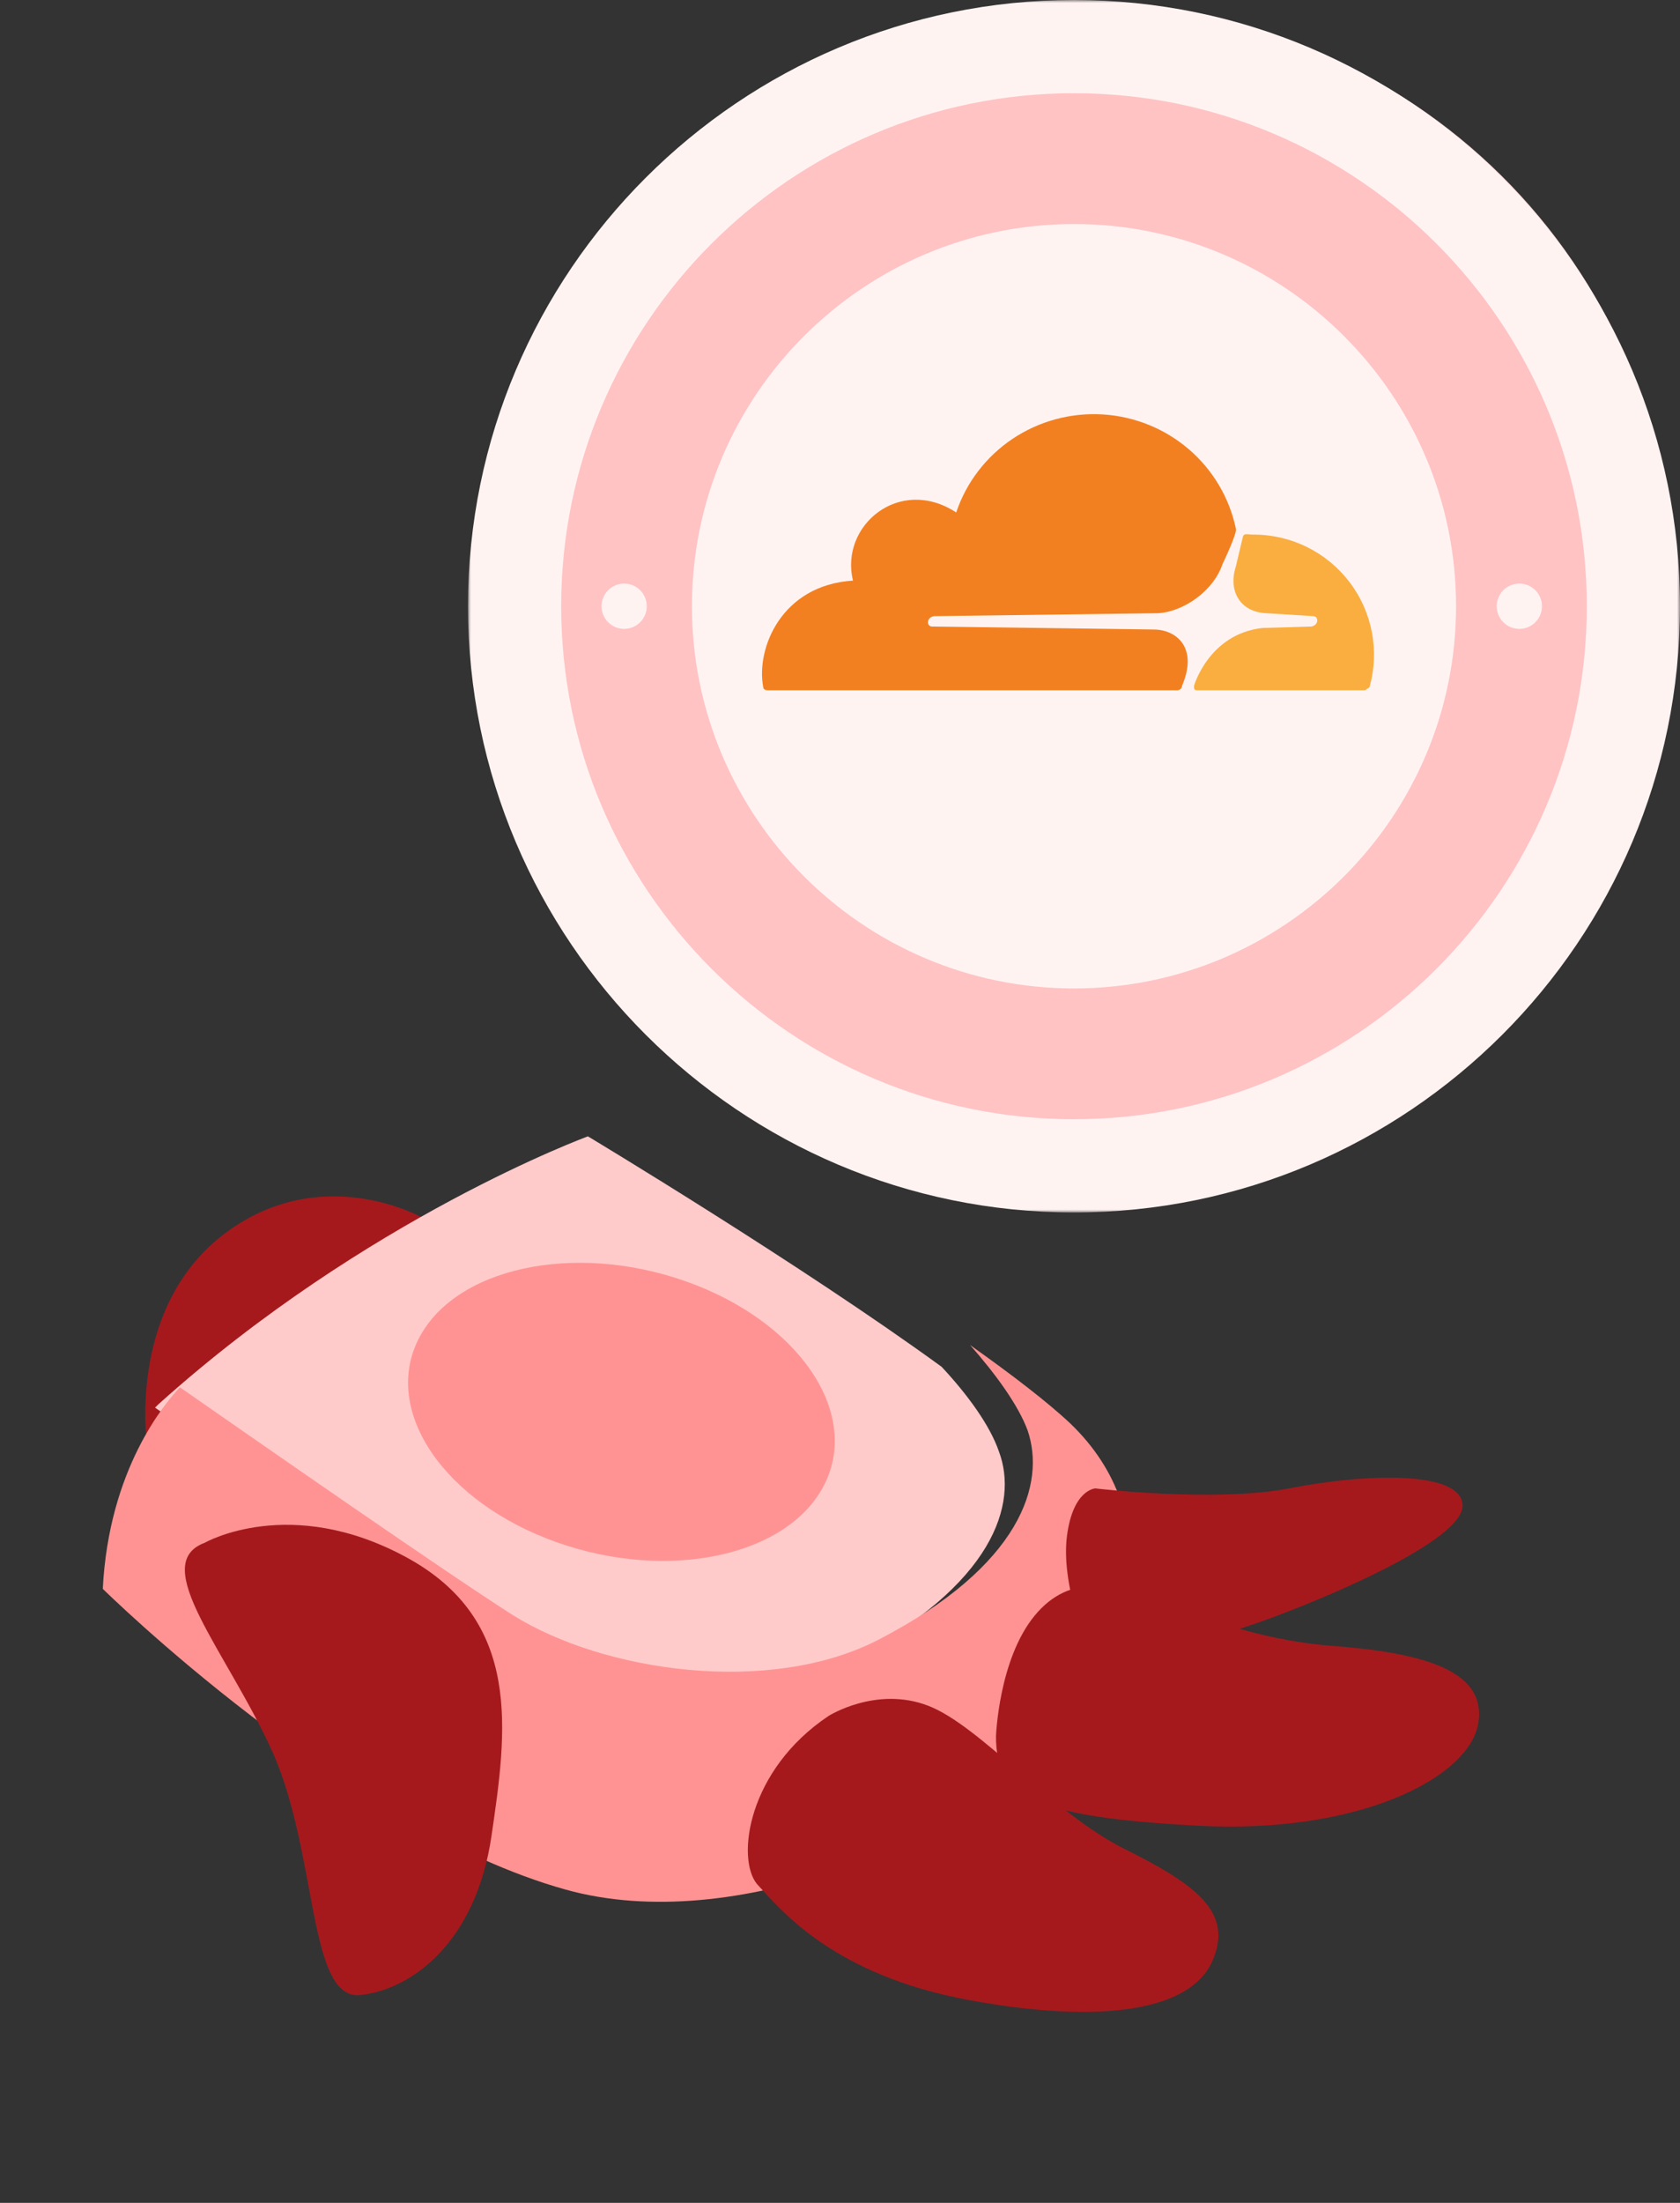
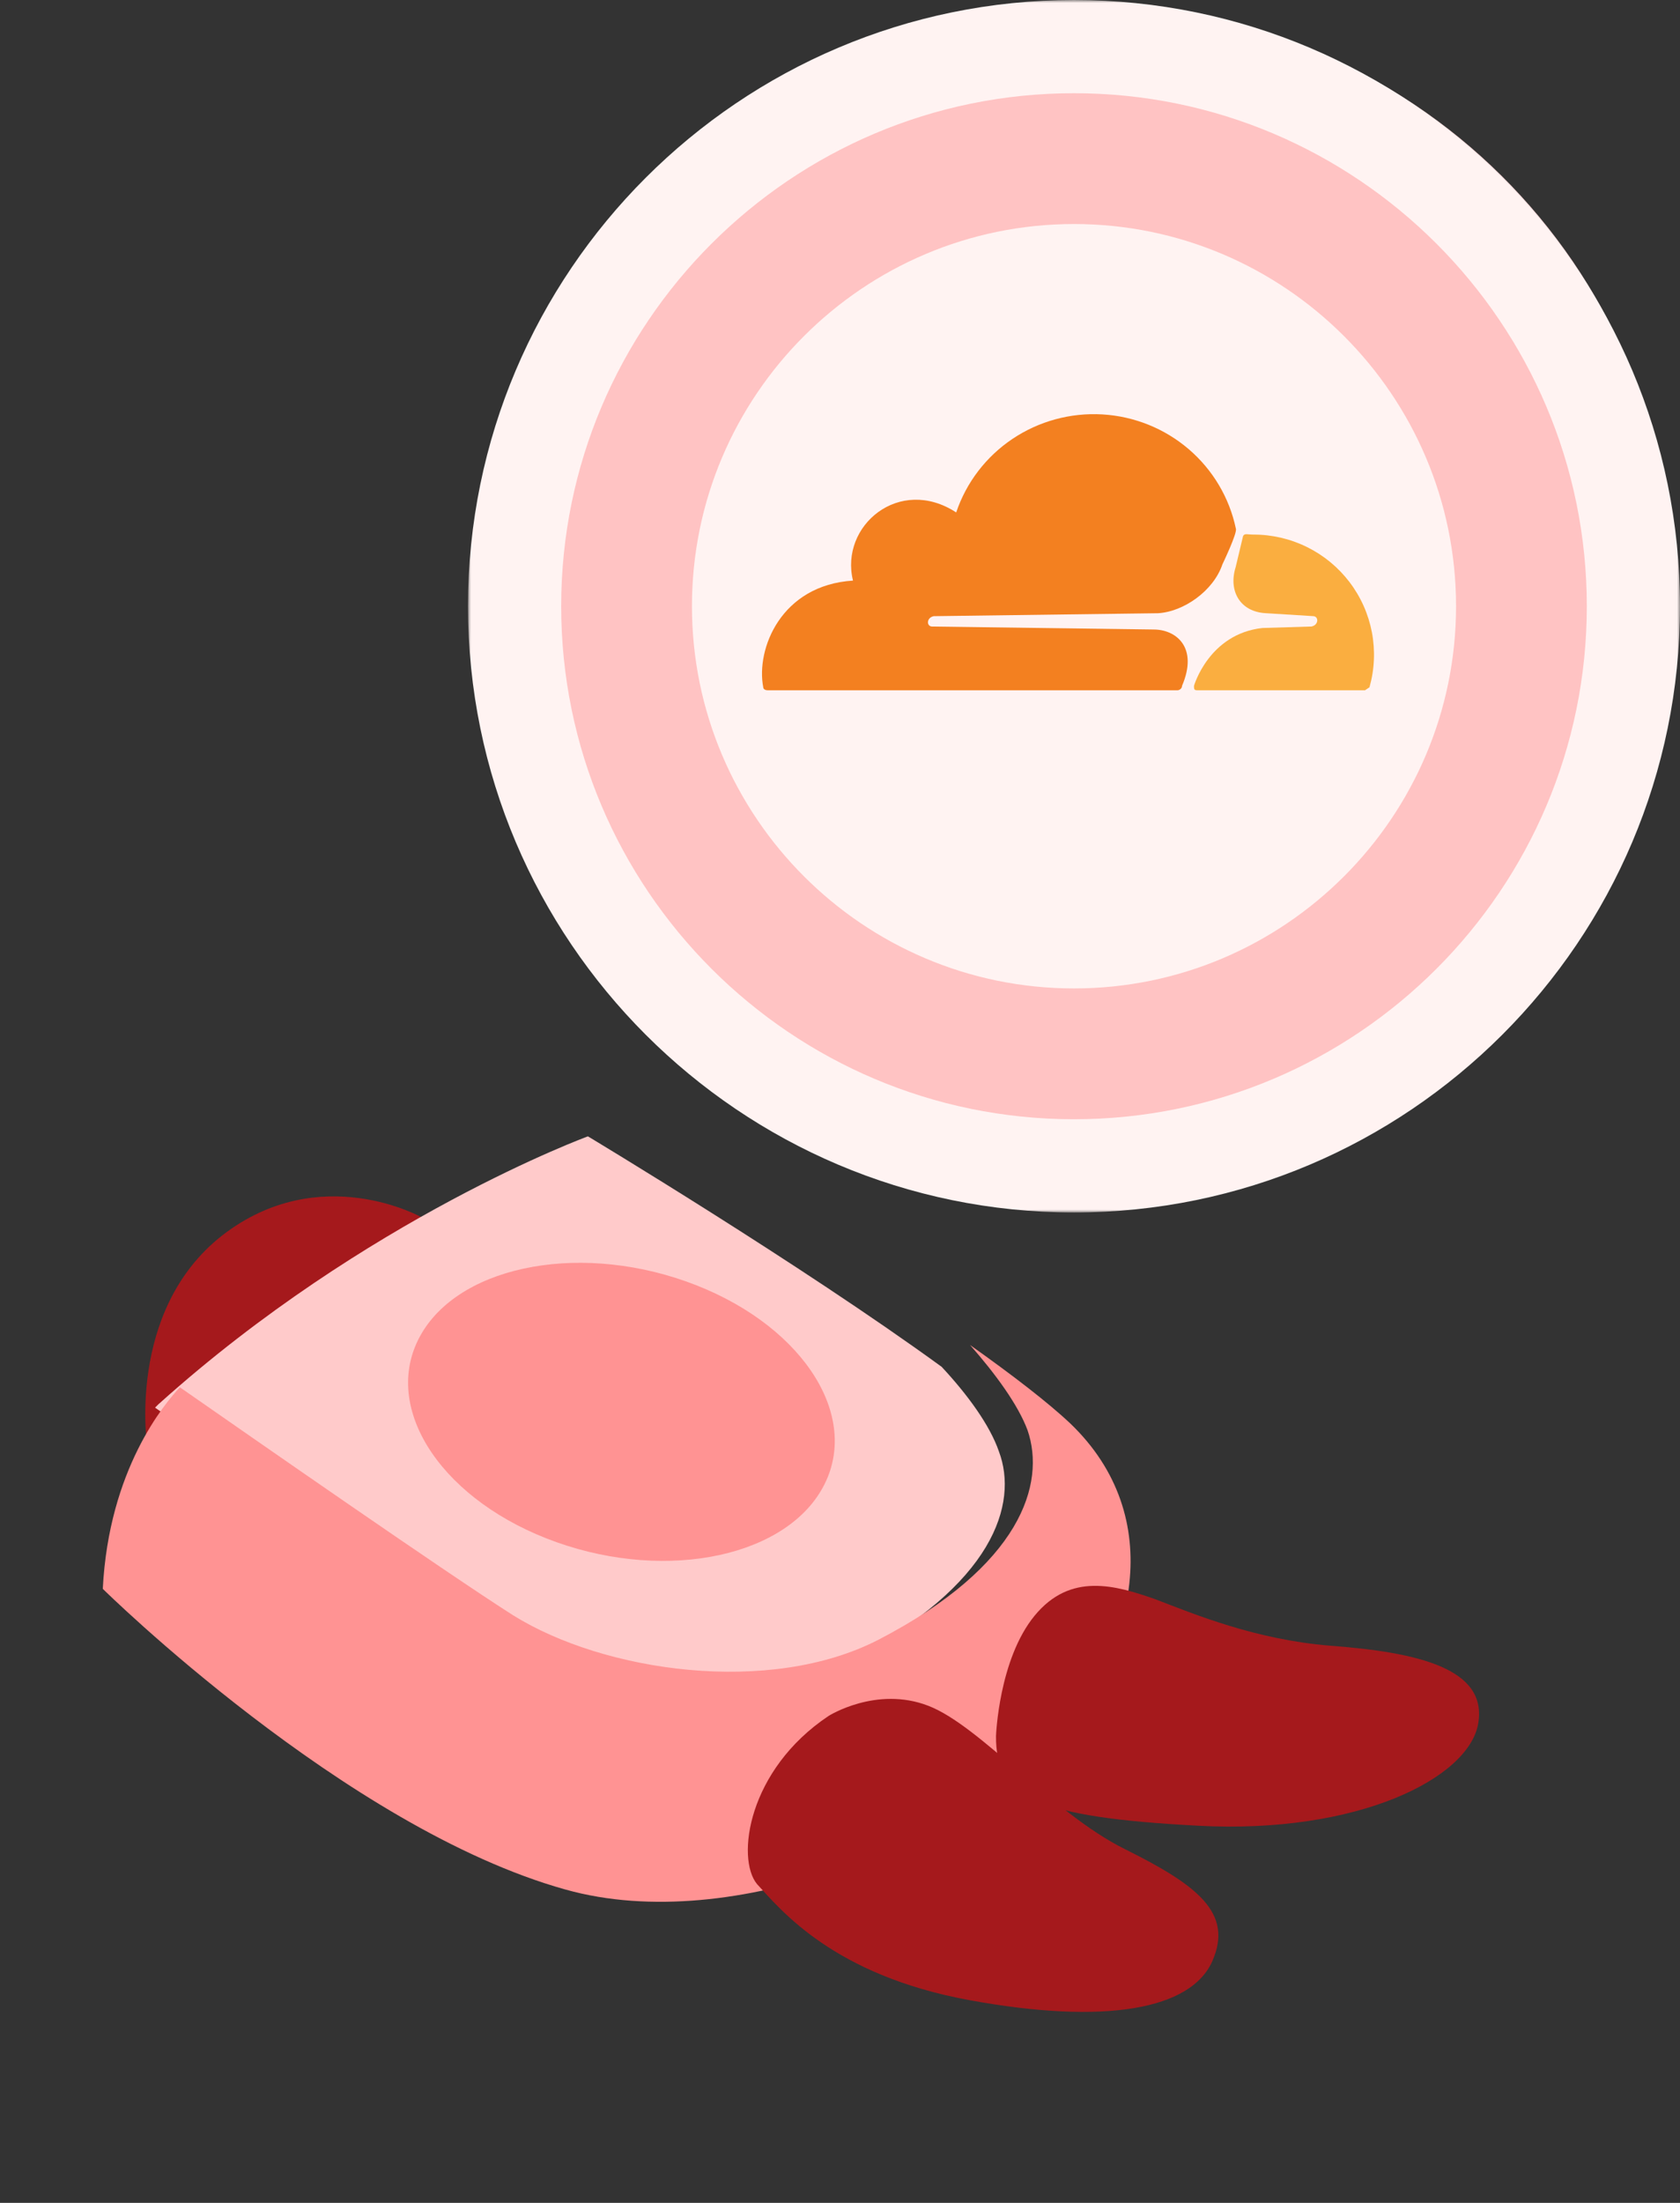
<svg xmlns="http://www.w3.org/2000/svg" width="280" height="367" viewBox="0 0 280 367" fill="none">
  <rect x="0" y="0" width="280" height="367" fill="#333333" stroke="none" />
  <path d="M70.359 202.852C70.359 202.852 53.348 193.19 37.035 205.826C20.883 218.483 24.576 241.36 24.576 241.36L52.388 220.061L70.359 202.852Z" fill="#A5191C" />
  <path d="M141.788 276.455C165.649 264.047 169.746 250.494 166.489 241.825C164.973 237.405 161.21 232.292 156.943 227.717C133.416 210.595 97.986 189.319 97.986 189.319C97.986 189.319 61.044 202.853 26.573 233.806C26.573 233.806 26.349 233.978 25.843 234.516C39.376 243.909 69.415 265.092 81.151 272.241C96.255 281.636 123.71 285.787 141.788 276.455Z" fill="#FFCACA" />
  <path d="M178.423 237.191C174.702 233.67 168.669 229.04 161.678 224.083C165.907 228.885 169.684 234.033 171.263 238.289C174.309 247.191 170.194 260.837 146.461 273.156C128.308 282.553 100.683 278.569 85.517 269.109C73.959 261.737 43.569 240.582 29.981 231.125C27.445 233.834 18.143 244.783 17.131 264.705C17.131 264.705 57.557 304.58 94.26 314.805C122.505 322.718 160.107 306.119 174.933 290.619C189.646 274.903 194.492 252.642 178.423 237.191Z" fill="#FF9393" />
-   <path d="M34.124 257.026C34.124 257.026 48.303 248.898 67.727 259.448C87.151 269.998 84.478 288.419 81.911 305.897C79.344 323.375 68.858 331.405 60.083 332.379C51.307 333.353 53.017 309.062 45.471 292.002C37.871 275.128 24.6 260.585 34.124 257.026Z" fill="#A5191C" />
-   <path d="M182.569 247.973C182.569 247.973 202.609 250.369 215.084 247.926C227.559 245.484 243.703 244.938 243.76 250.833C243.817 256.728 220.448 266.487 210.457 270.064C200.466 273.641 185.394 277.168 183.08 276.055C180.935 274.965 176.813 263.671 177.828 255.885C178.843 248.098 182.569 247.973 182.569 247.973Z" fill="#A5191C" />
  <path d="M138.098 285.879C138.098 285.879 146.042 280.838 154.719 284.187C163.396 287.537 175.342 302.034 187.456 308.054C199.57 314.075 205.6 318.7 202.051 326.739C198.502 334.778 184.247 337.383 161.597 333.236C138.947 329.089 130.156 318.238 126.156 313.875C122.662 309.578 124.633 294.86 138.098 285.879Z" fill="#A5191C" />
  <path d="M166.002 289.217C166.002 289.217 166.456 276.457 172.436 269.176C178.416 261.895 185.936 264.12 192.543 266.432C199.094 268.944 209.234 273.165 221.708 274.178C236.461 275.282 247.911 278.021 246.373 287.124C244.836 296.227 226.382 305.597 199.667 304.168C173.123 302.761 165.889 299.54 166.002 289.217Z" fill="#A5191C" />
  <path d="M92.783 256.942C74.076 250.305 63.742 235.199 69.7 223.201C75.658 211.203 95.653 206.857 114.359 213.493C133.066 220.13 143.4 235.236 137.442 247.234C131.484 259.232 111.489 263.578 92.783 256.942Z" fill="#FF9393" />
  <path d="M181.355 193.978C235.149 193.978 278.758 150.778 278.758 97.489C278.758 44.2 235.149 1 181.355 1C127.562 1 83.953 44.2 83.953 97.489C83.953 150.778 127.562 193.978 181.355 193.978Z" fill="#FFDFE0" />
  <path d="M181.356 167.512C220.431 167.512 252.107 136.162 252.107 97.489C252.107 58.816 220.431 27.466 181.356 27.466C142.282 27.466 110.605 58.816 110.605 97.489C110.605 136.162 142.282 167.512 181.356 167.512Z" fill="#FF9393" />
  <path d="M162.185 20.298C163.773 20.298 165.061 19.064 165.061 17.541C165.061 16.018 163.773 14.784 162.185 14.784C160.596 14.784 159.309 16.018 159.309 17.541C159.309 19.064 160.596 20.298 162.185 20.298Z" fill="white" />
  <path d="M200.724 20.298C202.312 20.298 203.6 19.064 203.6 17.541C203.6 16.018 202.312 14.784 200.724 14.784C199.135 14.784 197.848 16.018 197.848 17.541C197.848 19.064 199.135 20.298 200.724 20.298Z" fill="white" />
  <path d="M162.185 178.356C163.773 178.356 165.061 177.122 165.061 175.599C165.061 174.077 163.773 172.842 162.185 172.842C160.596 172.842 159.309 174.077 159.309 175.599C159.309 177.122 160.596 178.356 162.185 178.356Z" fill="white" />
  <path d="M200.724 178.356C202.312 178.356 203.6 177.122 203.6 175.599C203.6 174.077 202.312 172.842 200.724 172.842C199.135 172.842 197.848 174.077 197.848 175.599C197.848 177.122 199.135 178.356 200.724 178.356Z" fill="white" />
-   <path d="M99.103 120.646C100.691 120.646 101.979 119.412 101.979 117.89C101.979 116.367 100.691 115.133 99.103 115.133C97.514 115.133 96.227 116.367 96.227 117.89C96.227 119.412 97.514 120.646 99.103 120.646Z" fill="white" />
+   <path d="M99.103 120.646C101.979 116.367 100.691 115.133 99.103 115.133C97.514 115.133 96.227 116.367 96.227 117.89C96.227 119.412 97.514 120.646 99.103 120.646Z" fill="white" />
  <path d="M99.103 83.521C100.691 83.521 101.979 82.287 101.979 80.764C101.979 79.242 100.691 78.008 99.103 78.008C97.514 78.008 96.227 79.242 96.227 80.764C96.227 82.287 97.514 83.521 99.103 83.521Z" fill="white" />
  <path d="M263.997 120.646C265.586 120.646 266.873 119.412 266.873 117.89C266.873 116.367 265.586 115.133 263.997 115.133C262.409 115.133 261.121 116.367 261.121 117.89C261.121 119.412 262.409 120.646 263.997 120.646Z" fill="white" />
  <path d="M263.997 83.521C265.586 83.521 266.873 82.287 266.873 80.764C266.873 79.242 265.586 78.008 263.997 78.008C262.409 78.008 261.121 79.242 261.121 80.764C261.121 82.287 262.409 83.521 263.997 83.521Z" fill="white" />
  <path d="M181.355 1V193.978" stroke="white" stroke-miterlimit="10" />
  <path d="M278.95 97.489H83.762" stroke="white" stroke-miterlimit="10" />
  <path d="M181.358 157.404C214.714 157.404 241.755 130.579 241.755 97.489C241.755 64.399 214.714 37.574 181.358 37.574C148.002 37.574 120.961 64.399 120.961 97.489C120.961 130.579 148.002 157.404 181.358 157.404Z" fill="white" />
  <mask id="mask0_5_2" style="mask-type:luminance" maskUnits="userSpaceOnUse" x="78" y="0" width="202" height="202">
    <path d="M280 0H78V202H280V0Z" fill="white" />
  </mask>
  <g mask="url(#mask0_5_2)">
    <path d="M179 202C123.308 202 78 156.692 78 101C78 45.308 123.308 0 179 0C234.692 0 280 45.308 280 101C280 156.692 234.692 202 179 202Z" fill="#FFF3F2" />
    <g opacity="0.5">
      <path d="M179 186.468C131.872 186.468 93.531 148.128 93.531 101C93.531 53.872 131.872 15.531 179 15.531C226.127 15.531 264.468 53.872 264.468 101C264.468 148.128 226.127 186.468 179 186.468ZM179 37.324C143.889 37.324 115.324 65.889 115.324 101C115.324 136.111 143.889 164.676 179 164.676C214.111 164.676 242.675 136.111 242.675 101C242.675 65.889 214.11 37.324 179 37.324Z" fill="#FF9393" />
    </g>
-     <path d="M104.026 104.772C106.109 104.772 107.797 103.083 107.797 101C107.797 98.917 106.109 97.228 104.026 97.228C101.943 97.228 100.254 98.917 100.254 101C100.254 103.083 101.943 104.772 104.026 104.772Z" fill="#FFF3F2" />
-     <path d="M253.221 104.772C255.304 104.772 256.993 103.083 256.993 101C256.993 98.917 255.304 97.228 253.221 97.228C251.138 97.228 249.449 98.917 249.449 101C249.449 103.083 251.138 104.772 253.221 104.772Z" fill="#FFF3F2" />
    <path d="M197.008 114.259C199.75 107.84 196.011 104.877 192.272 104.877L155.378 104.384C154.381 104.384 154.381 102.902 155.627 102.655L193.02 102.162C197.258 101.915 202.243 98.458 203.739 94.014C203.739 94.014 206.232 88.829 205.982 88.088C204.903 82.932 202.138 78.271 198.114 74.828C194.091 71.384 189.033 69.351 183.725 69.041C178.417 68.732 173.154 70.165 168.75 73.117C164.347 76.069 161.049 80.377 159.367 85.373C149.894 79.2 139.923 87.595 142.166 96.73C130.201 97.471 125.963 108.087 127.209 114.506C127.209 114.753 127.459 115 127.957 115H196.26C196.51 115 197.008 114.753 197.008 114.259Z" fill="#F38020" />
    <path d="M208.914 89.062C207.922 89.062 207.427 88.815 207.179 89.309L205.94 94.496C204.7 98.449 206.683 101.907 210.896 102.154L218.827 102.648C219.819 102.648 219.819 104.131 218.58 104.378L210.401 104.625C201.478 105.613 199 114.259 199 114.259C199 114.753 199 115 199.496 115H227.502L228.245 114.506C229.088 111.53 229.227 108.399 228.652 105.36C228.076 102.321 226.802 99.457 224.929 96.991C223.056 94.526 220.635 92.527 217.856 91.151C215.077 89.775 212.016 89.06 208.914 89.062Z" fill="#FAAE40" />
  </g>
</svg>